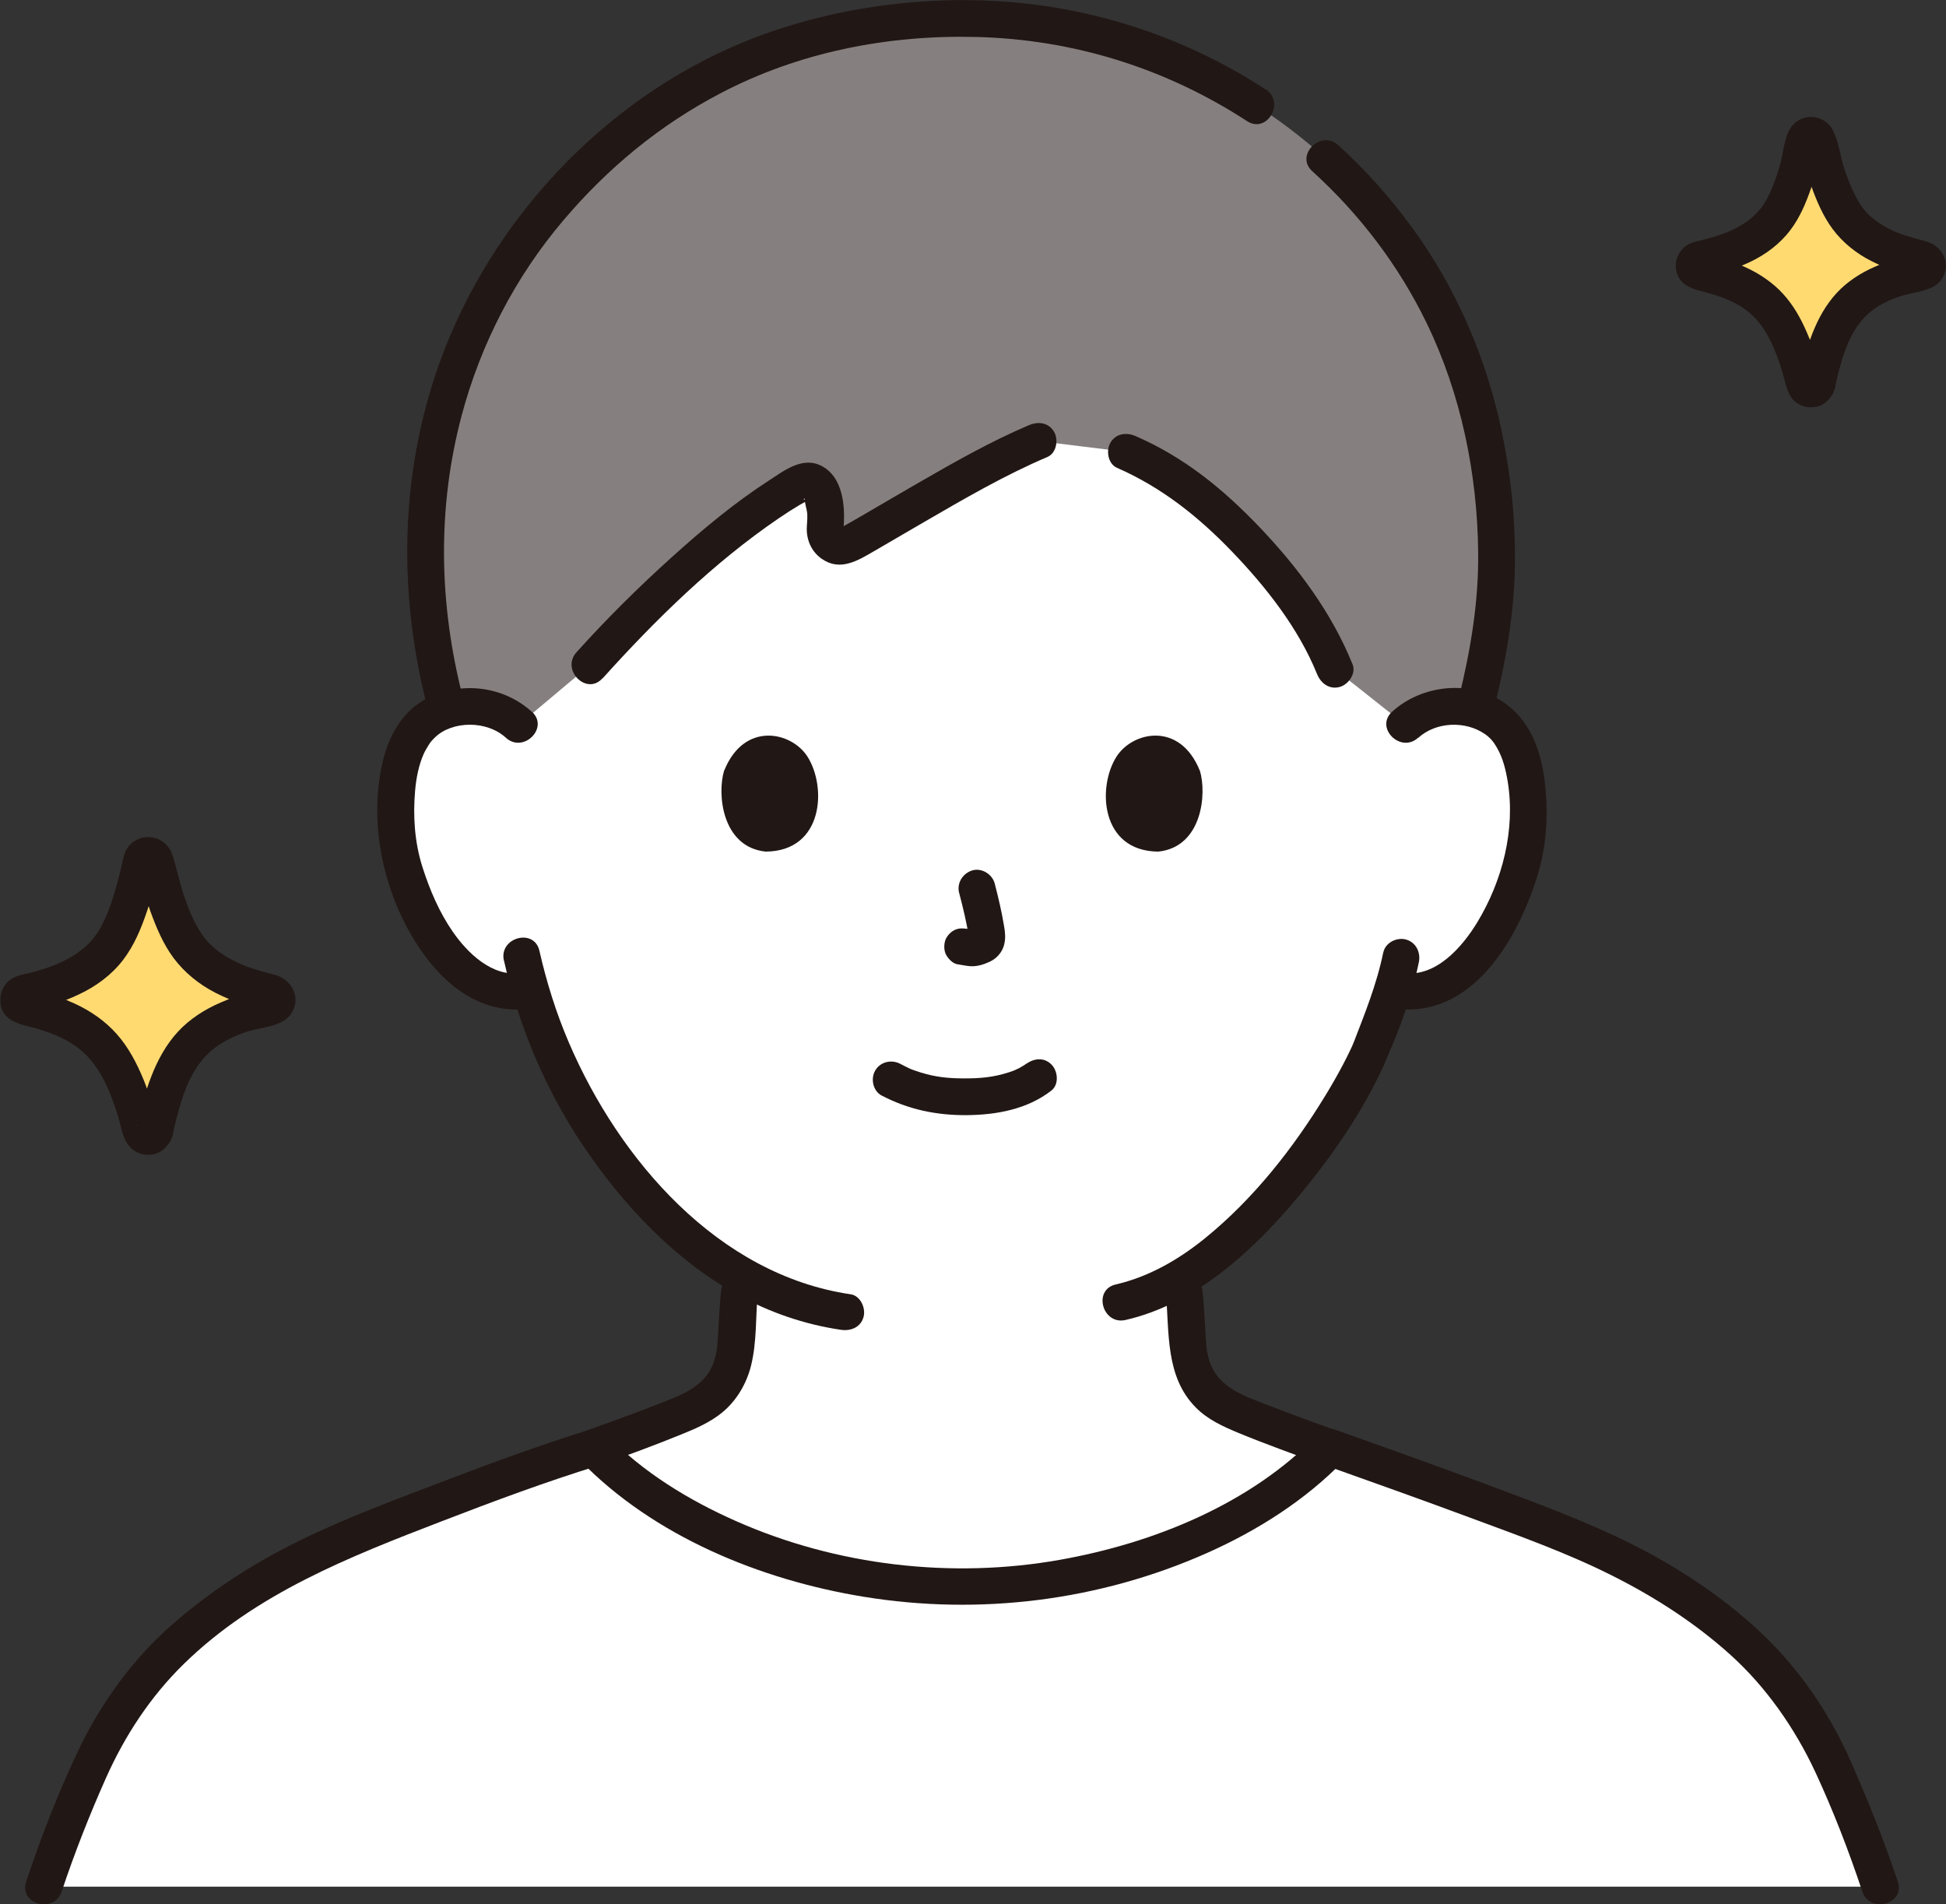
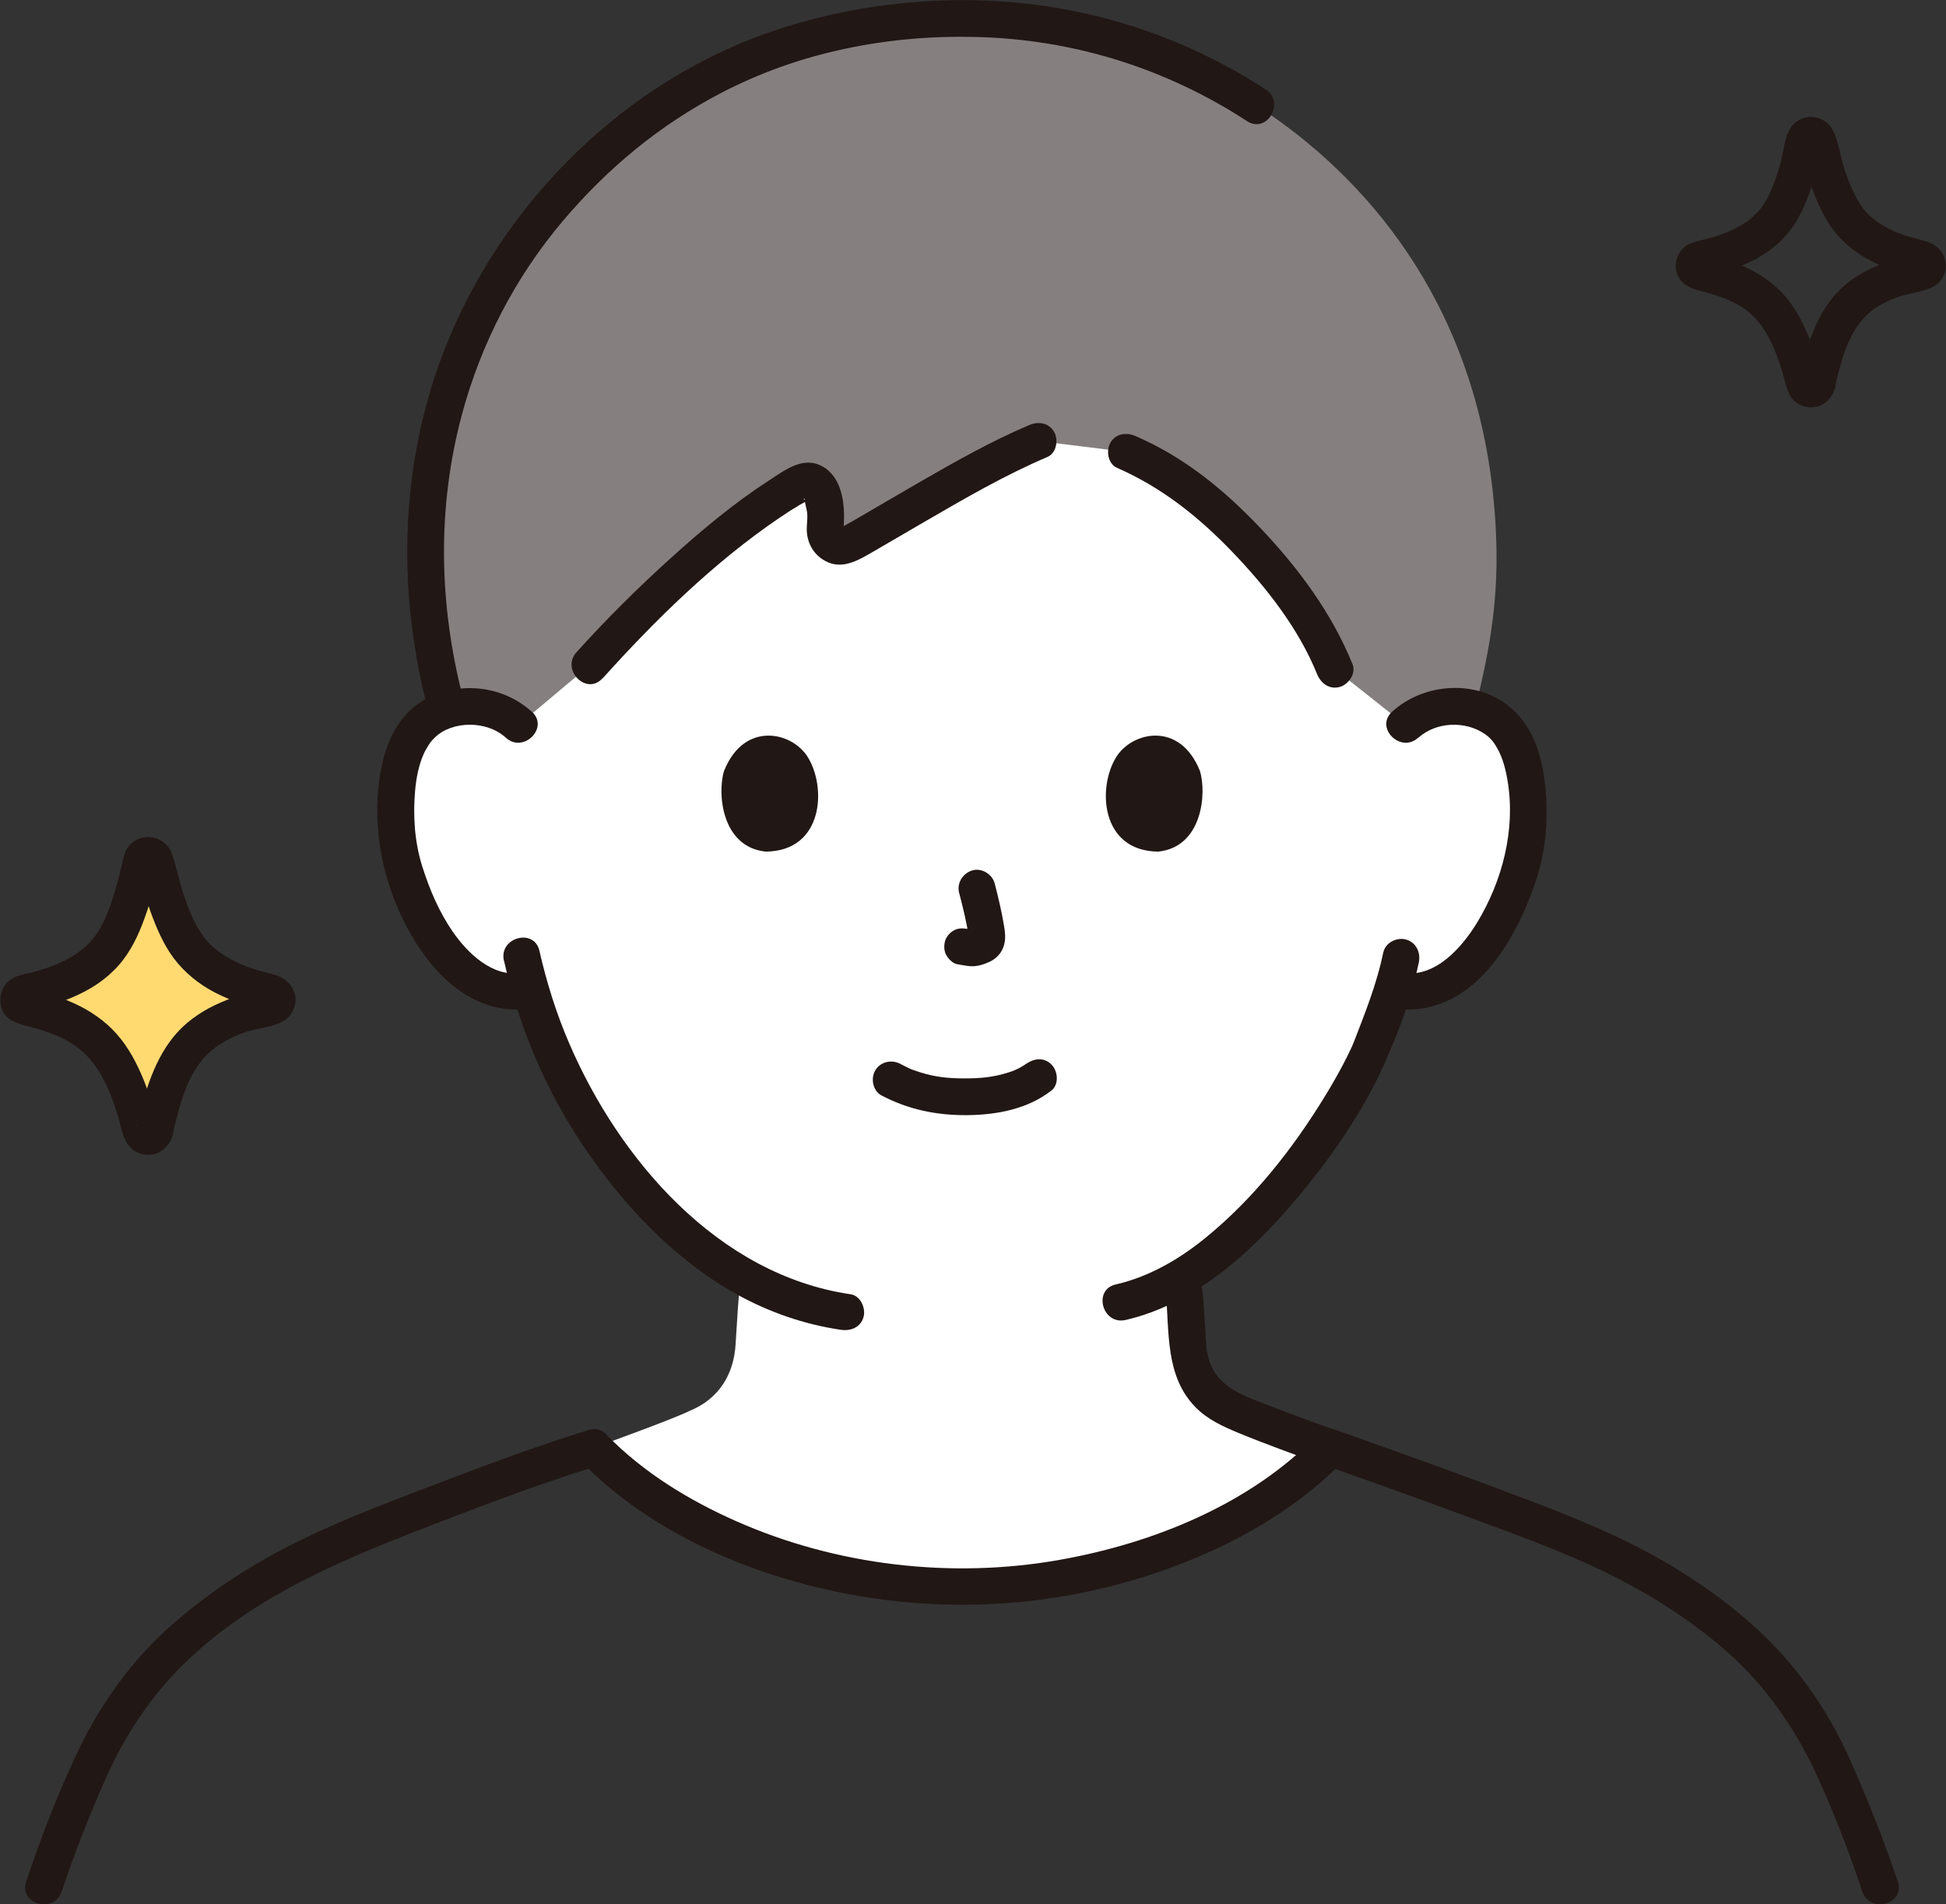
<svg xmlns="http://www.w3.org/2000/svg" id="_レイヤー_2" width="253.65" height="248.21" viewBox="0 0 253.65 248.21" preserveAspectRatio="xMinYMid">
  <rect x="0" y="0" width="253.65" height="248.21" fill="#333333" stroke="none" />
  <defs>
    <style>.cls-1{fill:#ffda71;}.cls-1,.cls-2,.cls-3,.cls-4{stroke-width:0px;}.cls-2{fill:#85807f;}.cls-3{fill:#211715;}.cls-4{fill:#fff;}</style>
  </defs>
  <g id="layer">
    <g id="group">
-       <path class="cls-4" d="M5.72,245.91c1.82-5.53,5.29-13.84,6.36-16.14,2.58-5.51,6.55-11.66,12.46-16.67,6.23-5.28,11.61-8.42,19.51-12.01,9.97-4.1,23.89-9.49,33.31-12.39,9.79,10.17,28.38,18.11,48.03,18.11s38.24-7.94,48.04-18.11c9.83,3.5,23.33,8.29,33.3,12.39,7.9,3.59,13.28,6.73,19.51,12.01,5.91,5.01,9.88,11.16,12.46,16.67,1.07,2.3,4.54,10.61,6.36,16.14H5.72Z" />
      <path class="cls-4" d="M183.15,94.48c1.87-1.79,4.38-2.47,6.53-2.39,4.68.16,6.67,2.7,7.53,4.18,2.56,4.44,2.45,12.61.73,17.67-1.22,3.58-3.21,9.06-8.01,12.99-1.98,1.62-4.89,2.69-7.68,2.22l-.73-.12c-.89,2.92-1.98,5.78-2.65,7.17-1.87,5.08-11.88,22.39-24.74,30.18.37,3.16.46,5.47.68,8.88.24,3.68,1.99,7,6.02,8.66,1.56.8,9.71,3.83,12.58,4.81-9.81,10.16-28.14,18.09-48.04,18.09s-38.24-7.94-48.04-18.11c2.91-1.01,10.97-4,12.53-4.8,4.04-1.65,5.79-4.98,6.02-8.66.22-3.45.32-5.77.69-8.98-5.15-2.99-9.88-7.24-14.42-12.67-6.92-8.28-10.86-17.2-13.03-24.59-2.97.77-6.18-.34-8.3-2.08-4.8-3.93-6.79-9.41-8.01-12.99-1.72-5.06-1.83-13.23.73-17.67.86-1.49,2.85-4.02,7.53-4.18,2.15-.08,4.66.6,6.53,2.39,0,0-1.33-51.81,59.87-51.81s55.67,51.81,55.67,51.81Z" />
      <path class="cls-2" d="M89.46,74.16c-4.76,4.28-9.29,8.87-12.61,12.56l-9.23,7.75c-1.87-1.79-4.38-2.47-6.53-2.39-1.07.04-2.01.2-2.82.45-2.19-8.01-3.12-15.95-2.83-22.83,1.16-27.56,15.72-44.59,28.58-54.15,11.07-8.23,24.91-13.15,41.2-13.15s30.23,5.24,41.55,13.39c13.31,9.61,27.08,26.58,28.23,53.9.33,7.83-.59,14.22-2.75,22.76-.75-.21-1.6-.34-2.57-.37-2.15-.08-4.66.6-6.53,2.39l-9.16-7.26c-2.96-7.44-9.64-15.67-16.61-21.66-4.07-3.5-6.88-5.04-10.57-6.65l-11.48-1.41c-7.74,3.26-18.66,10.11-24.78,13.51-1.46.81-3.18-.48-2.99-2.25.13-1.17.13-2.4-.26-4.03-.41-1.68-1.7-2.4-2.71-1.87-4.48,2.35-9.94,6.64-15.13,11.3Z" />
      <path class="cls-3" d="M69.32,92.78c-3.69-3.37-9.2-4.02-13.65-1.76-3.23,1.64-5.03,4.95-5.81,8.36-1.87,8.14.18,17.28,4.8,24.18,3.33,4.98,8.23,8.78,14.5,7.9,1.28-.18,1.99-1.82,1.68-2.95-.38-1.38-1.66-1.86-2.95-1.68-3.73.53-6.93-2.58-8.87-5.38-1.78-2.57-3.01-5.47-3.96-8.45-1.02-3.2-1.25-6.65-.95-9.98.14-1.59.46-3.27,1.11-4.74.19-.43.45-.84.7-1.25.07-.11.14-.21.22-.32-.02.03-.24.29-.06.07.2-.24.4-.46.63-.68,2.25-2.16,6.73-2.23,9.23.06,2.28,2.08,5.68-1.31,3.39-3.39h0Z" />
      <path class="cls-3" d="M172.8,191.02c6.29,2.24,12.58,4.48,18.83,6.8s12.54,4.55,18.49,7.54c5.54,2.78,10.8,6.16,15.42,10.32s8.4,9.55,11.08,15.3c2.31,4.97,4.36,10.27,6.12,15.56.97,2.92,5.61,1.67,4.63-1.28-1.78-5.34-3.9-10.61-6.17-15.76-2.51-5.68-6.01-10.98-10.37-15.42s-10.1-8.51-15.82-11.61c-6.1-3.3-12.58-5.74-19.05-8.17-7.26-2.73-14.57-5.33-21.87-7.93-1.22-.43-2.63.49-2.95,1.68-.37,1.33.45,2.52,1.68,2.95h0Z" />
      <path class="cls-3" d="M8.04,246.55c1.67-5.03,3.66-10.06,5.77-14.8,2.46-5.52,5.82-10.64,10.15-14.87,9.39-9.19,21.62-13.98,33.65-18.61,6.72-2.59,13.48-5.11,20.37-7.24,2.94-.91,1.69-5.55-1.28-4.63-6.28,1.94-12.46,4.22-18.6,6.56s-12.96,4.85-19.14,7.89-11.59,6.59-16.62,10.99-9.25,10.23-12.17,16.4c-2.61,5.49-4.84,11.26-6.76,17.03-.98,2.94,3.66,4.2,4.63,1.28h0Z" />
-       <path class="cls-3" d="M77.97,191.02c3.63-1.26,7.24-2.59,10.8-4.04,1.9-.77,3.76-1.56,5.36-2.87,1.88-1.54,3.19-3.78,3.77-6.13.76-3.08.59-6.43.87-9.58.12-1.29-1.19-2.4-2.4-2.4-1.39,0-2.28,1.1-2.4,2.4-.15,1.65-.25,3.31-.35,4.97s-.07,2.59-.56,4.09c-.69,2.12-2.33,3.45-4.65,4.49-.16.07-.31.14-.47.21-.44.21.44-.18-.02,0-.5.2-.99.4-1.48.6-1.14.45-2.29.89-3.45,1.32-2.09.79-4.18,1.56-6.29,2.29-1.22.42-2.04,1.64-1.68,2.95.33,1.19,1.72,2.1,2.95,1.68h0Z" />
      <path class="cls-3" d="M174.03,186.39c-2.11-.73-4.2-1.51-6.29-2.29-1.15-.43-2.3-.87-3.45-1.32-.47-.18-.94-.37-1.4-.56-.59-.24.3.14-.1-.04-.15-.07-.31-.14-.47-.21-2.32-1.04-3.96-2.38-4.65-4.49-.49-1.49-.46-2.46-.56-4.09s-.2-3.32-.35-4.97c-.12-1.29-1.02-2.4-2.4-2.4-1.21,0-2.52,1.1-2.4,2.4.47,5.23-.1,11.03,3.93,15.06,1.55,1.56,3.5,2.44,5.49,3.27,1.76.73,3.55,1.41,5.33,2.08,2.01.75,4.02,1.5,6.05,2.2,1.22.42,2.62-.48,2.95-1.68.36-1.32-.45-2.53-1.68-2.95h0Z" />
      <path class="cls-3" d="M184.85,96.18c2.31-2.11,6.15-2.27,8.7-.5.75.52,1.16,1.06,1.58,1.8.77,1.33,1.14,2.87,1.39,4.38,1.03,6.28-.69,12.94-3.95,18.33-1.97,3.25-5.42,7.24-9.68,6.63-1.28-.18-2.58.31-2.95,1.68-.31,1.12.38,2.77,1.68,2.95,10.22,1.44,16.19-8.96,18.78-17.33,1.3-4.21,1.48-8.85.81-13.19-.55-3.59-1.98-7.09-5.02-9.25-4.41-3.14-10.83-2.48-14.74,1.09-2.29,2.09,1.12,5.47,3.39,3.39h0Z" />
      <path class="cls-3" d="M180.3,124.14c-.86,4.22-2.49,8.19-3.95,11.98.29-.76-.03.06-.1.22-.11.25-.23.5-.35.74-.27.57-.56,1.13-.85,1.69-.73,1.38-1.5,2.73-2.31,4.05-4.22,6.91-9.37,13.46-15.68,18.58-3.44,2.79-7.33,5.03-11.63,6.02-3.01.69-1.74,5.32,1.28,4.63,8.71-2,15.94-8.4,21.61-15.01,4.71-5.49,9.1-11.67,12.09-18.29.18-.41.36-.82.53-1.24.07-.17.4-.95.12-.31.46-1.05.91-2.11,1.31-3.18,1.05-2.8,1.97-5.68,2.57-8.61.26-1.27-.37-2.59-1.68-2.95-1.19-.33-2.69.4-2.95,1.68h0Z" />
      <path class="cls-3" d="M65.69,125.21c1.93,8.54,5.41,16.82,10.3,24.09,5.16,7.69,11.91,14.89,20.07,19.42,4.21,2.33,8.79,3.91,13.55,4.61,1.28.19,2.58-.32,2.95-1.68.31-1.13-.39-2.76-1.68-2.95-17.26-2.53-30.18-17.51-36.74-32.83-1.65-3.84-2.9-7.86-3.83-11.94-.68-3.01-5.31-1.74-4.63,1.28h0Z" />
-       <path class="cls-3" d="M164.97,11.66c-9.99-6.49-21.28-10.38-33.16-11.38s-25.11.85-36.55,5.92c-18.05,8.02-32.43,24.16-38.58,42.87-4.59,13.96-4.64,28.88-.99,43.06.77,2.99,5.4,1.72,4.63-1.28-3.11-12.1-3.36-24.61-.14-36.71,2.48-9.3,6.98-18.02,13.21-25.37,5.83-6.88,12.58-12.45,20.5-16.6,10.25-5.38,21.83-7.64,33.36-7.35,12.66.31,24.7,4.07,35.3,10.97,2.6,1.69,5.01-2.46,2.42-4.14h0Z" />
-       <path class="cls-3" d="M194.8,92.14c1.45-5.92,2.53-11.94,2.65-18.05s-.48-11.89-1.67-17.68c-1.98-9.58-5.92-18.81-11.7-26.72-2.85-3.9-6.06-7.51-9.64-10.76-2.28-2.07-5.69,1.31-3.39,3.39,6.17,5.6,11.24,12.25,14.89,19.76,4.49,9.25,6.61,19.6,6.73,29.84.08,6.44-.96,12.7-2.49,18.93-.74,3,3.89,4.28,4.63,1.28h0Z" />
+       <path class="cls-3" d="M164.97,11.66c-9.99-6.49-21.28-10.38-33.16-11.38s-25.11.85-36.55,5.92c-18.05,8.02-32.43,24.16-38.58,42.87-4.59,13.96-4.64,28.88-.99,43.06.77,2.99,5.4,1.72,4.63-1.28-3.11-12.1-3.36-24.61-.14-36.71,2.48-9.3,6.98-18.02,13.21-25.37,5.83-6.88,12.58-12.45,20.5-16.6,10.25-5.38,21.83-7.64,33.36-7.35,12.66.31,24.7,4.07,35.3,10.97,2.6,1.69,5.01-2.46,2.42-4.14h0" />
      <path class="cls-3" d="M114.94,142.8c3.45,1.82,7.16,2.58,11.06,2.55s7.92-.77,11.05-3.21c1.02-.8.84-2.56,0-3.39-1.01-1.01-2.37-.8-3.39,0,.69-.54.04-.04-.14.07-.23.15-.46.28-.7.41-.14.07-.92.42-.39.2-.32.13-.64.25-.97.35-1.98.64-3.74.79-5.83.78s-3.64-.17-5.56-.75c-.35-.11-.7-.23-1.05-.35-.11-.04-.22-.09-.34-.13.59.22.07.03-.04-.02-.43-.2-.86-.42-1.28-.64-1.15-.61-2.61-.29-3.28.86-.63,1.08-.29,2.68.86,3.28h0Z" />
      <path class="cls-3" d="M125.03,116.42c.49,1.88.97,3.8,1.25,5.73l-.09-.64c.03.26.05.52.02.79l.09-.64c-.02.12-.05.24-.09.36l.24-.57c-.04.08-.07.15-.13.23l.38-.49c-.06.07-.11.13-.19.18l.49-.38c-.14.09-.3.17-.45.24l.57-.24c-.25.1-.5.18-.76.22l.64-.09c-.24.03-.48.03-.72,0l.64.09c-.27-.04-.54-.1-.81-.14-.67-.09-1.24-.12-1.85.24-.5.29-.97.86-1.1,1.43-.14.61-.11,1.3.24,1.85.31.48.83,1.02,1.43,1.1.57.08,1.12.22,1.7.25.86.04,1.67-.22,2.44-.57.94-.43,1.67-1.24,1.92-2.26.21-.86.12-1.64-.03-2.49-.31-1.85-.74-3.67-1.21-5.48-.32-1.21-1.73-2.07-2.95-1.68s-2.02,1.65-1.68,2.95h0Z" />
      <path class="cls-3" d="M94.39,100.42c-.93,3.02-.32,9.98,5.41,10.58,7.57-.05,7.98-8.46,5.43-12.41-2.09-3.24-8.23-4.59-10.83,1.84Z" />
      <path class="cls-3" d="M156.39,100.42c.93,3.02.32,9.98-5.41,10.58-7.57-.05-7.98-8.46-5.43-12.41,2.09-3.24,8.23-4.59,10.83,1.84Z" />
      <path class="cls-3" d="M145.6,60.98c5.82,2.55,10.58,6.34,14.97,10.9s8.67,9.97,11.1,15.98c.49,1.2,1.6,2.05,2.95,1.68,1.14-.31,2.17-1.74,1.68-2.95-2.7-6.68-7.08-12.58-12.03-17.78s-9.96-9.22-16.25-11.97c-1.19-.52-2.58-.35-3.28.86-.6,1.02-.33,2.76.86,3.28h0Z" />
      <path class="cls-3" d="M78.55,88.42c6.87-7.63,14.47-15.09,22.98-20.88.89-.61,1.8-1.19,2.72-1.74.19-.11,1.27-.68,1.26-.73-.01-.06-1.01.28-.67-.1,0,0,.05.01.03.03-.07.09.34,1.62.35,1.92.03.57-.01,1.12-.05,1.68-.11,1.67.55,3.26,1.93,4.23,2.43,1.71,4.76.21,6.95-1.06s4.29-2.5,6.44-3.75c5.22-3.03,10.48-6.09,16.04-8.46,1.19-.51,1.46-2.27.86-3.28-.72-1.23-2.09-1.37-3.28-.86-4.97,2.11-9.69,4.8-14.36,7.49-2.29,1.32-4.57,2.66-6.85,3.99-.94.55-1.89,1.1-2.84,1.63-.15.08-.35.17-.49.27-.42.32-.17.04.14.06.44.03.21.59.27-.43.17-2.64-.17-6.15-2.73-7.61s-5,.5-7.05,1.83c-4.47,2.89-8.59,6.33-12.54,9.89-4.38,3.94-8.58,8.1-12.52,12.48-2.06,2.29,1.32,5.7,3.39,3.39h0Z" />
      <path class="cls-3" d="M75.64,190.38c9.59,9.88,23.51,15.55,36.91,17.74,15.13,2.48,30.76.53,44.78-5.7,6.56-2.92,12.8-6.87,17.82-12.04,2.15-2.22-1.24-5.62-3.39-3.39-8.79,9.06-21.36,14.14-33.61,16.32-14.1,2.51-29.11.76-42.22-5.05-6.21-2.75-12.13-6.37-16.89-11.27-2.15-2.22-5.55,1.17-3.39,3.39h0Z" />
-       <path class="cls-1" d="M236.81,50.07c-.19.81-1.34.83-1.55.02-.88-3.38-2.23-7.41-4.3-9.81-2.52-2.93-6.16-4.18-9.53-4.9-.84-.18-.83-1.38,0-1.56,3.34-.71,7.02-1.95,9.47-4.6s3.65-7.58,4.38-11.01c.18-.83,1.36-.85,1.56-.02.82,3.43,2.28,8.51,4.62,11.03,2.42,2.62,5.93,3.86,9.17,4.58.84.18.83,1.39-.01,1.56-3.46.69-7.25,1.88-9.76,4.81-2.06,2.4-3.25,6.5-4.04,9.9Z" />
      <path class="cls-1" d="M20.11,147.45c-.21.9-1.48.92-1.72.02-.97-3.74-2.48-8.21-4.76-10.87-2.79-3.25-6.82-4.63-10.56-5.43-.93-.2-.92-1.53,0-1.73,3.7-.78,7.78-2.17,10.49-5.09s4.04-8.4,4.86-12.2c.2-.92,1.51-.94,1.72-.02.91,3.81,2.53,9.43,5.11,12.22,2.69,2.9,6.57,4.28,10.15,5.07.93.2.92,1.54-.01,1.73-3.83.77-8.03,2.08-10.82,5.33-2.29,2.66-3.6,7.2-4.48,10.97Z" />
      <path class="cls-3" d="M234.5,49.43l-.1.24.62-1.06c1.99,1.15,2.77,1.18,2.36.1-.07-.25-.14-.5-.21-.75-.15-.51-.3-1.02-.47-1.52-.36-1.09-.77-2.16-1.23-3.21-.78-1.8-1.75-3.5-3.08-4.95s-3.04-2.61-4.84-3.43c-.98-.45-1.99-.84-3.02-1.15-.89-.27-1.85-.4-2.72-.73l1.06.62v2.03c-.35.21-.7.41-1.06.62.95-.36,2-.49,2.98-.8,1.12-.35,2.21-.78,3.27-1.27,2.06-.97,3.94-2.37,5.31-4.19,1.23-1.62,2.03-3.53,2.69-5.44s.91-4.03,1.63-5.92l-.62,1.06-2.03-.02-.62-1.06c.72,1.77,1,3.76,1.64,5.57.71,1.99,1.55,3.98,2.81,5.68,1.33,1.79,3.12,3.21,5.12,4.21.99.5,2.02.92,3.07,1.27s2.15.5,3.16.89l-1.06-.62v-2.02c.34-.21.7-.41,1.05-.62-.89.33-1.88.44-2.79.7-1.06.3-2.09.69-3.09,1.13-1.83.8-3.57,1.93-4.93,3.4-2.82,3.05-4,7.31-4.92,11.26-.71,3,3.92,4.29,4.63,1.28.79-3.34,1.64-7.26,4.25-9.7,1.24-1.16,2.83-1.93,4.44-2.45,1.71-.56,4.26-.58,5.32-2.23,1.26-1.97.08-4.29-2.04-4.88-1.72-.48-3.41-.87-5-1.72-1.43-.76-2.74-1.74-3.61-3.12s-1.54-3.01-2.07-4.62-.72-3.46-1.46-4.96c-1-2.04-3.71-2.44-5.25-.76-1.12,1.23-1.22,3.63-1.67,5.19s-1.02,3.24-1.86,4.72c-1.71,2.99-5.07,4.3-8.27,5.09-.89.22-1.79.36-2.48,1.04-.8.77-1.17,1.97-.9,3.06.56,2.21,2.75,2.37,4.59,2.92s3.65,1.31,5.08,2.58,2.34,2.87,3.08,4.6c.42.99.76,2.01,1.07,3.03.34,1.09.5,2.35,1.16,3.29s1.85,1.41,3,1.25c1.37-.19,2.16-1.09,2.65-2.33s-.52-2.64-1.68-2.95c-1.37-.38-2.47.47-2.95,1.68Z" />
      <path class="cls-3" d="M17.79,146.81v-.14c.29-.29.58-.57.87-.86.53-.15,1.04-.08,1.53.2l.62,1.06c-.83-2.02-1.22-4.23-2.06-6.26-.9-2.19-1.97-4.27-3.55-6.05-1.49-1.68-3.41-3.01-5.45-3.94-1.04-.47-2.11-.89-3.2-1.23-.47-.15-.94-.28-1.42-.4-.29-.08-.59-.15-.88-.21-.17-.04-.59-.25-.4-.11l.86.86c.1.39.1.78,0,1.17l-.86.86c-.25.18.25-.08.41-.11.3-.07.61-.14.91-.22.55-.14,1.1-.29,1.65-.46,1.18-.37,2.33-.82,3.45-1.35,2.23-1.04,4.29-2.55,5.79-4.52,1.4-1.84,2.31-4,3.05-6.18.36-1.05.67-2.11.95-3.18.15-.56.28-1.12.41-1.69.05-.21.1-.43.15-.64.03-.15.07-.31.1-.46.03-.2.04-.2.03-.02l-.86.86c-.52.14-1.03.08-1.51-.2l-.62-1.06c.77,1.99,1.1,4.18,1.83,6.21.77,2.13,1.67,4.29,3.03,6.12,1.44,1.93,3.36,3.47,5.5,4.56,1.15.59,2.37,1.08,3.6,1.49.54.18,1.09.34,1.64.49.24.06.48.12.73.18.18.04.76.29.59.16l-.86-.86c-.1-.39-.11-.78,0-1.17l.86-.86c.19-.14-.08.04-.24.06-.24.04-.49.1-.73.16-.55.13-1.1.26-1.65.42-1.12.32-2.22.71-3.29,1.18-2.08.89-4.05,2.15-5.59,3.82-3.07,3.34-4.35,8.02-5.36,12.33-.71,3,3.92,4.29,4.63,1.28.87-3.7,1.83-8.05,4.68-10.78,1.38-1.32,3.14-2.2,4.93-2.81s4.74-.63,5.89-2.38c1.4-2.11.06-4.52-2.23-5.1-1.9-.48-3.78-1-5.52-1.94-1.57-.85-3.02-1.95-3.99-3.46s-1.66-3.18-2.23-4.88-.94-3.61-1.53-5.37c-.82-2.45-3.96-3.08-5.64-1.12-.61.72-.74,1.63-.94,2.52-.23.98-.47,1.95-.75,2.92-.52,1.79-1.11,3.57-2.01,5.21-1.82,3.31-5.3,4.87-8.82,5.8-.96.25-1.99.36-2.83.91-.99.65-1.47,1.77-1.41,2.93.14,2.72,2.86,2.97,4.91,3.57s4.02,1.43,5.63,2.8c1.7,1.44,2.81,3.35,3.66,5.38.44,1.04.8,2.12,1.14,3.2s.49,2.18.96,3.14c.59,1.2,1.73,1.91,3.07,1.88,1.53-.03,2.54-1.09,3.05-2.43.46-1.21-.51-2.63-1.68-2.95-1.35-.37-2.49.46-2.95,1.68Z" />
    </g>
  </g>
</svg>